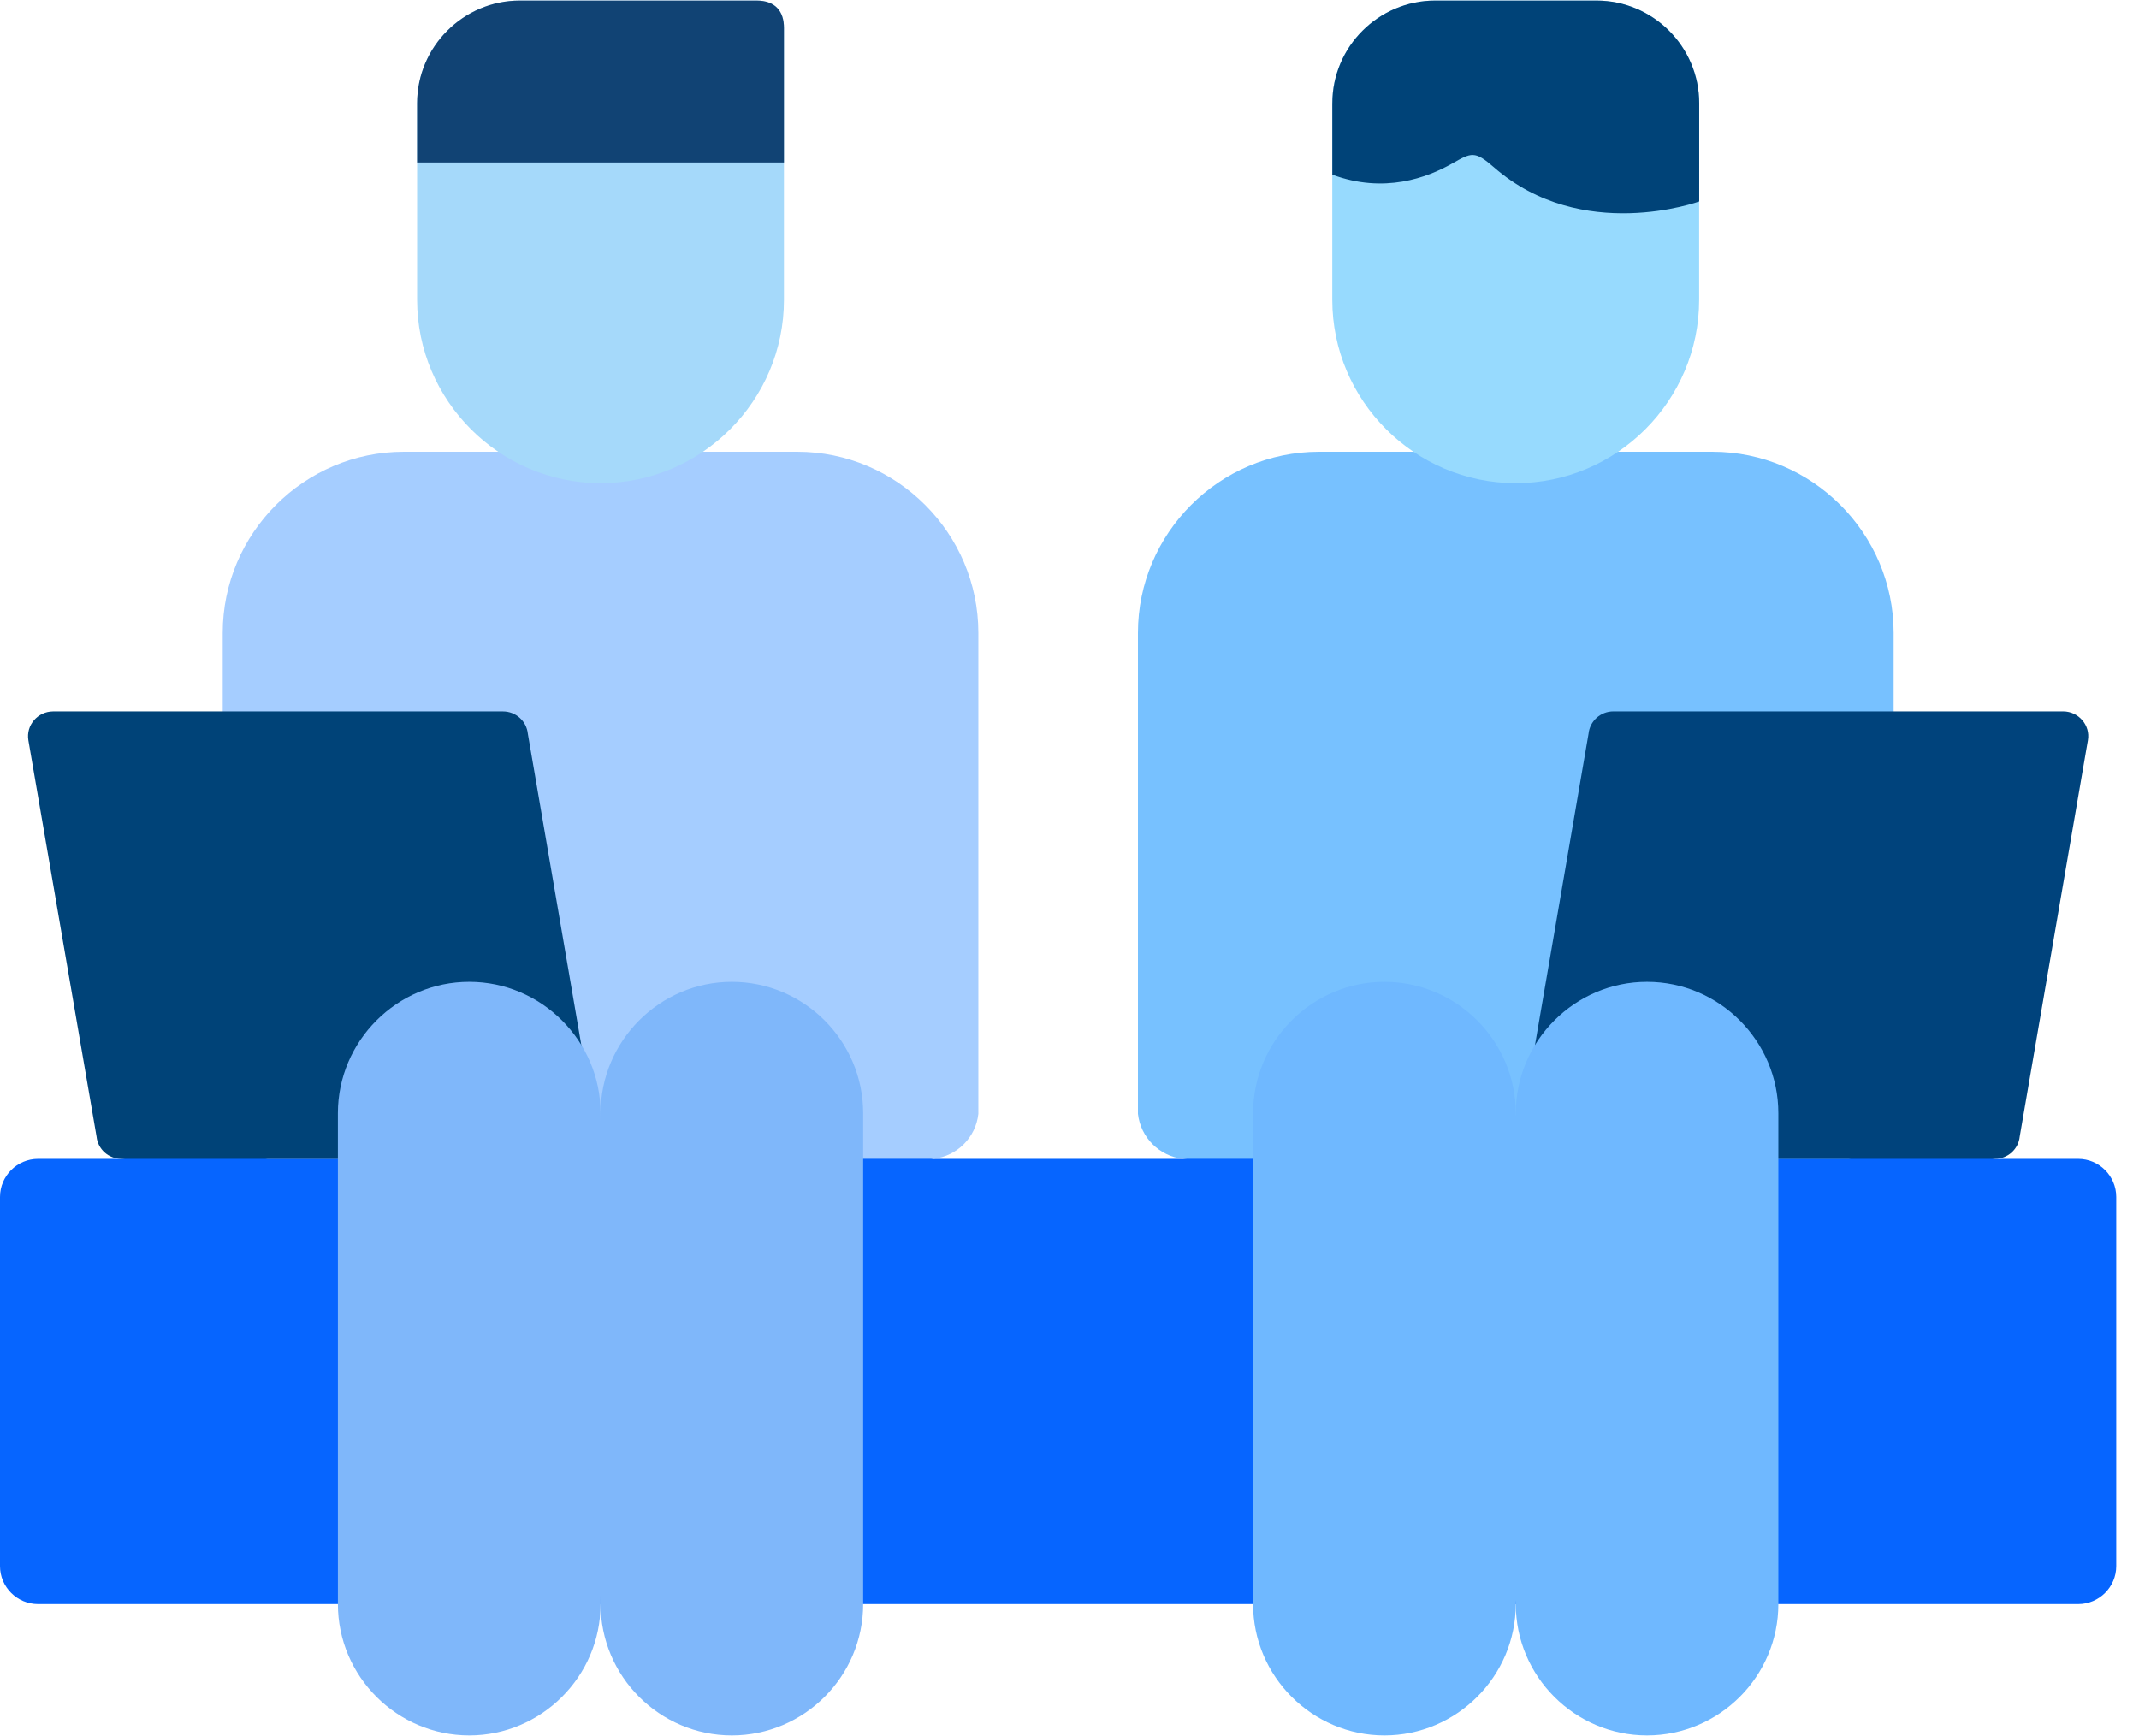
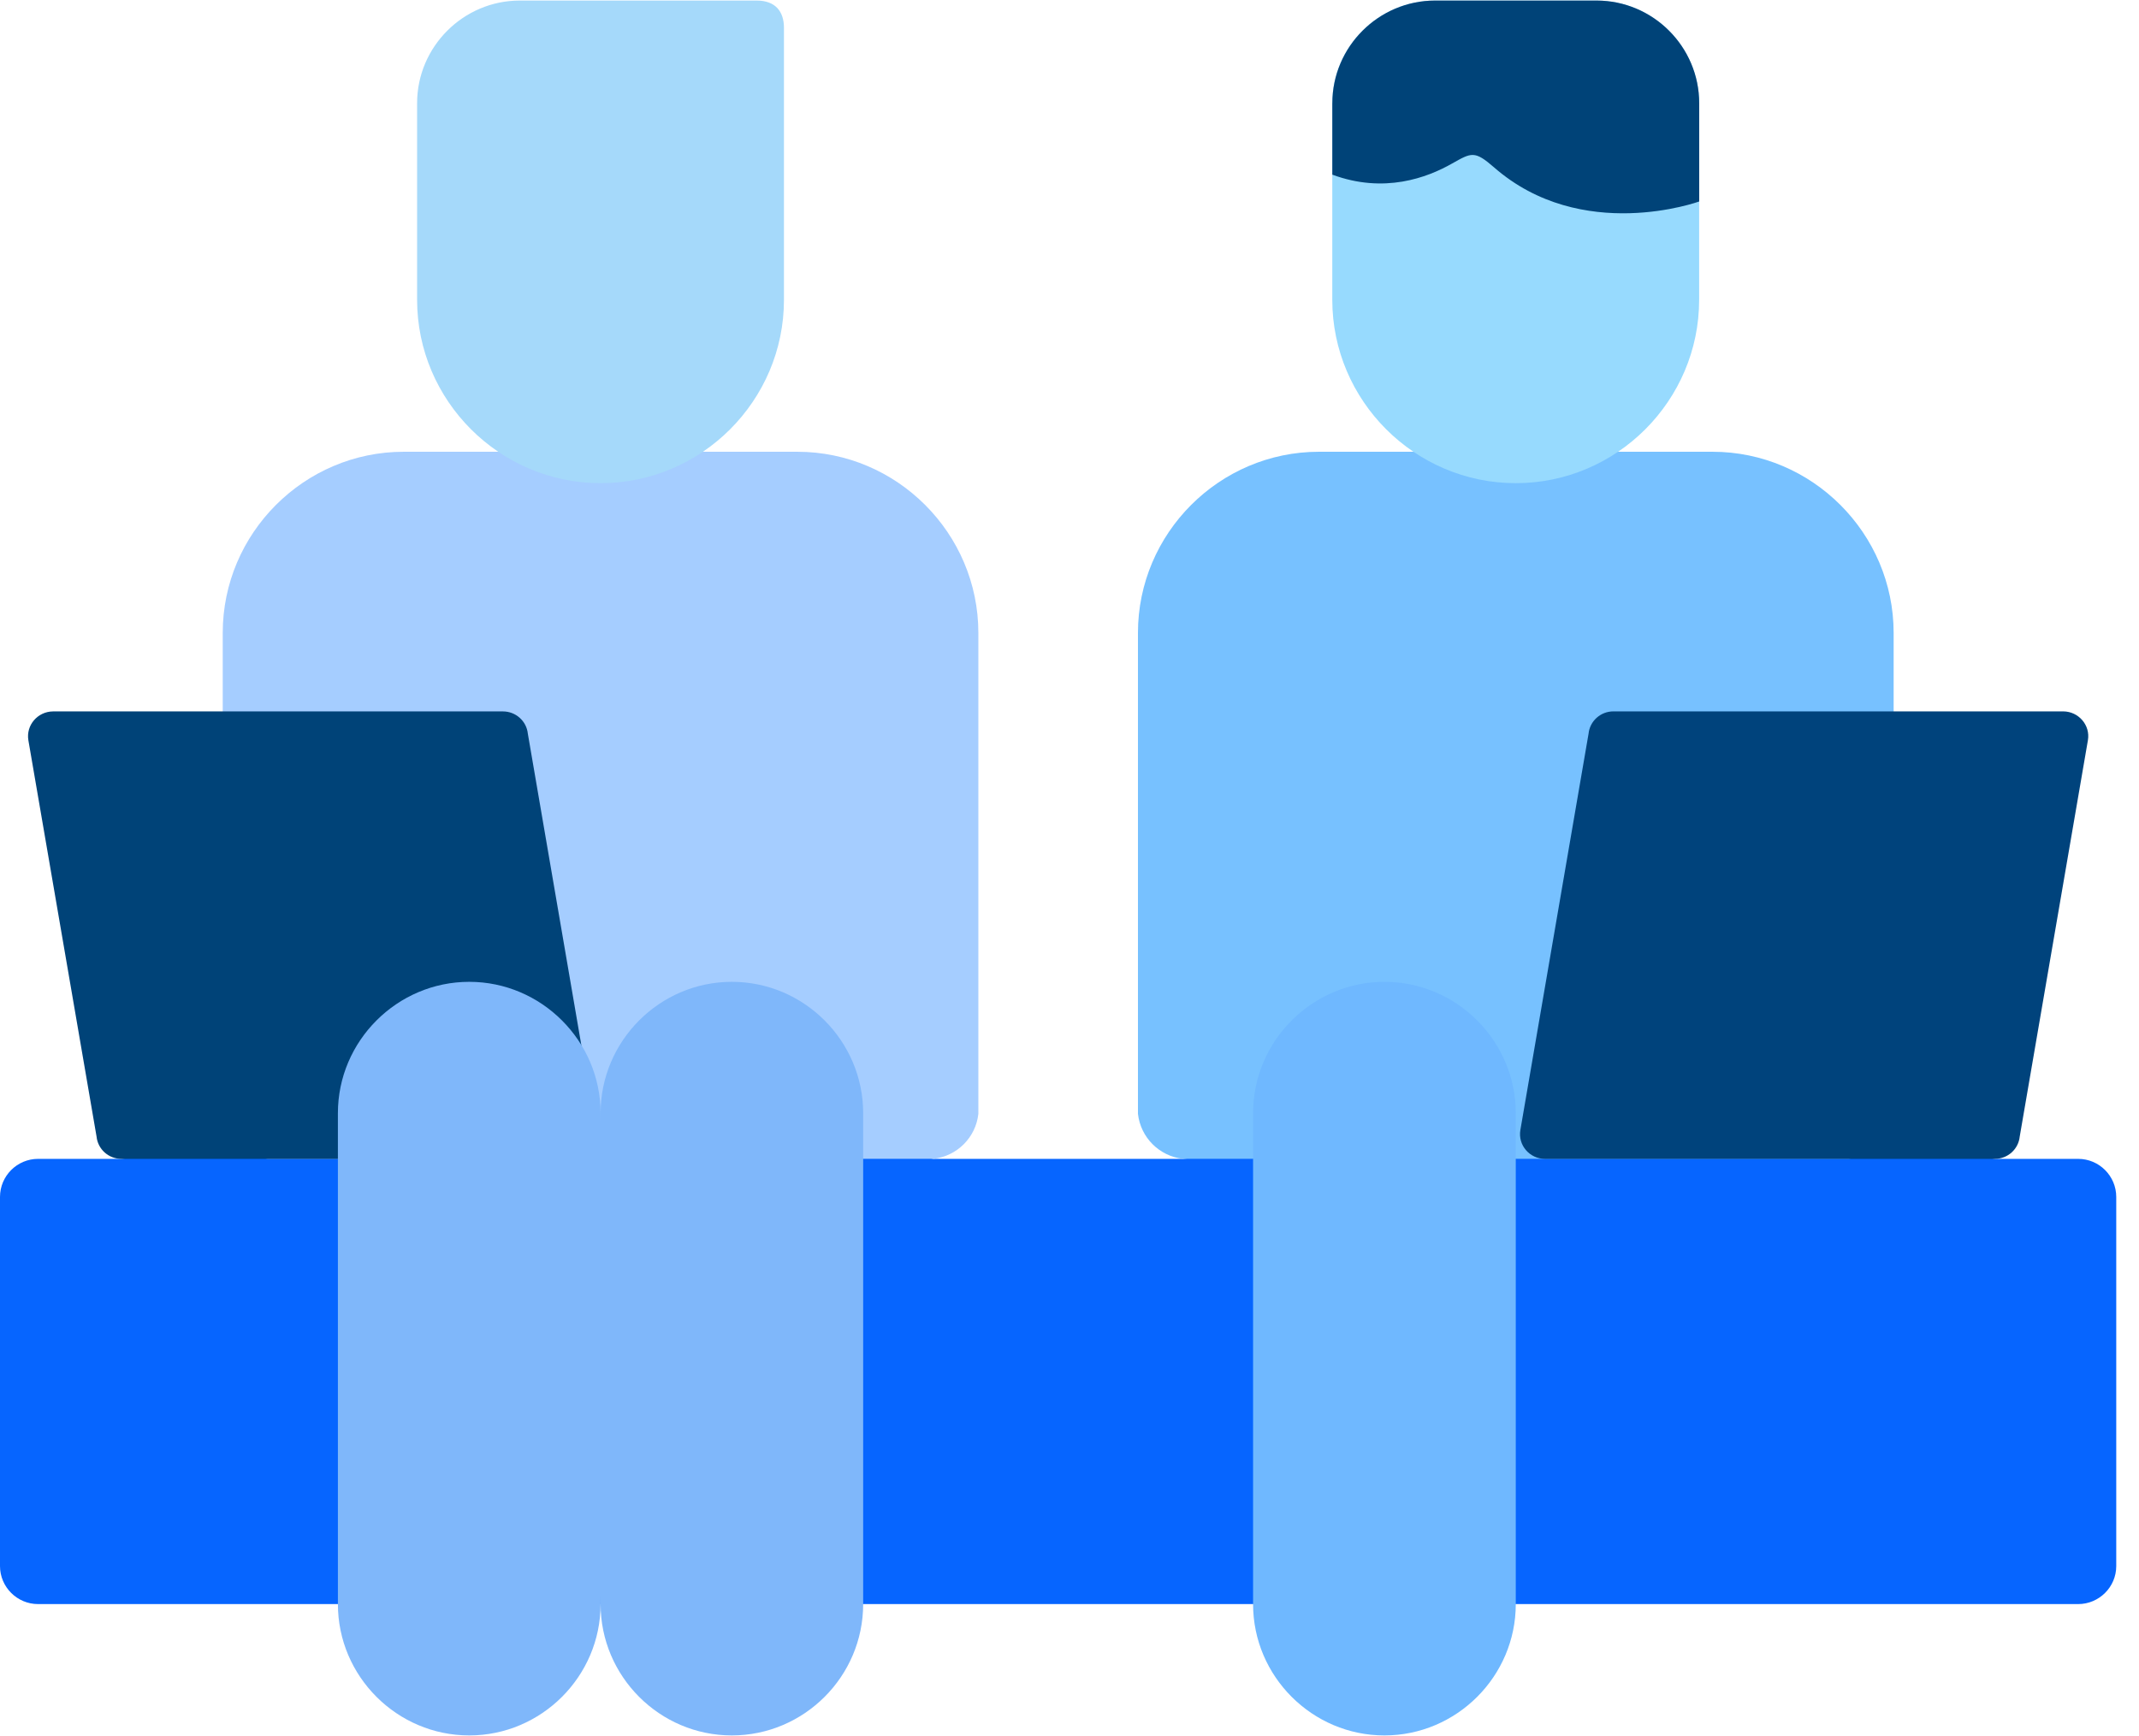
<svg xmlns="http://www.w3.org/2000/svg" height="56" viewBox="0 0 69 56" width="69">
  <g fill="none" fill-rule="evenodd">
    <path d="m1.228 37.383h2.687l15.746-1.727 10.451 1.727h8.047l15.802-1.501 10.39 1.501h2.687c.677.0 1.228.552 1.228 1.228v11.909c0 .673-.552 1.225-1.228 1.225h-65.81c-.677.0-1.228-.552-1.228-1.225v-11.909c0-.677.552-1.228 1.228-1.228z" fill="#0665ff" />
    <path d="m16.169 14.573h6.406H25.72c3.213.0 5.84 2.631 5.84 5.843v15.515c-.083.763-.688 1.364-1.448 1.451H8.636c-.763-.087-1.368-.688-1.451-1.451V20.416c0-3.213 2.627-5.843 5.839-5.843z" fill="#a5cdff" />
    <path d="m45.691 14.573h6.406 3.145c3.213.0 5.843 2.631 5.843 5.843v15.515c-.087.763-.692 1.364-1.451 1.451H38.159c-.764-.087-1.364-.688-1.451-1.451V20.416c0-3.213 2.627-5.843 5.84-5.843z" fill="#77c1ff" />
-     <path d="m44.659 31.672c2.328.0 4.237 1.909 4.237 4.237v15.836c0 2.332-1.909 4.237-4.237 4.237-2.328.0-4.237-1.905-4.237-4.237V35.909c0-2.328 1.909-4.237 4.237-4.237z" fill="#6fb8ff" />
+     <path d="m44.659 31.672c2.328.0 4.237 1.909 4.237 4.237v15.836c0 2.332-1.909 4.237-4.237 4.237-2.328.0-4.237-1.905-4.237-4.237V35.909c0-2.328 1.909-4.237 4.237-4.237" fill="#6fb8ff" />
    <path d="m64.351 37.383c.416.0.76-.314.801-.718L67.352 23.878c.083-.484-.299-.926-.794-.93H52.045c-.416.0-.76.314-.801.718L49.044 36.453c-.083.488.299.93.794.93z" fill="#00437c" fill-rule="nonzero" />
-     <path d="m53.129 31.672c2.332.0 4.237 1.909 4.237 4.237v15.836c0 2.332-1.905 4.237-4.237 4.237-2.328.0-4.233-1.905-4.233-4.237L47.846 43.71l1.051-7.801c0-2.328 1.905-4.237 4.233-4.237z" fill="#6fb8ff" />
    <g fill-rule="nonzero">
      <path d="m3.916 37.383c-.416.0-.76-.314-.801-.718L.915 23.878C.835 23.395 1.213 22.953 1.712 22.949h14.51c.419.0.764.314.805.718l2.196 12.786c.083.488-.299.93-.794.93z" fill="#004378" />
      <g transform="translate(10.8)">
        <path d="m4.337 31.672c2.328.0 4.237 1.909 4.237 4.237v15.836c0 2.332-1.909 4.237-4.237 4.237S.1 54.077.1 51.745V35.909c0-2.328 1.909-4.237 4.237-4.237z" fill="#7fb7fa" />
        <path d="m12.807 31.672c2.332.0 4.237 1.909 4.237 4.237v15.836c0 2.332-1.905 4.237-4.237 4.237-2.328.0-4.233-1.905-4.233-4.237L7.822 43.26l.752-7.351c0-2.328 1.905-4.237 4.233-4.237z" fill="#7fb7fa" />
        <path d="m14.489 9.671c0 3.254-2.661 5.915-5.915 5.915-3.254.0-5.919-2.661-5.919-5.915.0-2.113.0-4.229.0-6.342.0-1.822 1.493-3.311 3.311-3.311H13.608c.605.0.881.352.881.881C14.489 3.824 14.489 6.746 14.489 9.671z" fill="#a5d9fa" />
-         <path d="m2.655 3.329v1.912h11.834V.899c0-.529-.276-.881-.881-.881H5.966c-1.818.0-3.311 1.489-3.311 3.311z" fill="#114374" />
        <path d="m44.011 9.671c0 3.254-2.661 5.915-5.915 5.915-3.254.0-5.919-2.661-5.919-5.915v-6.342c0-1.822 1.493-3.311 3.315-3.311H40.7c1.822.0 3.311 1.489 3.311 3.311v6.342z" fill="#97dafe" />
        <path d="m32.178 3.329v2.305c1.67.62 3.061.098 3.863-.359.624-.352.726-.423 1.346.117 2.838 2.487 6.626 1.107 6.626 1.107V3.329c0-1.822-1.489-3.311-3.311-3.311h-5.208c-1.822.0-3.315 1.489-3.315 3.311z" fill="#004378" />
      </g>
    </g>
  </g>
</svg>